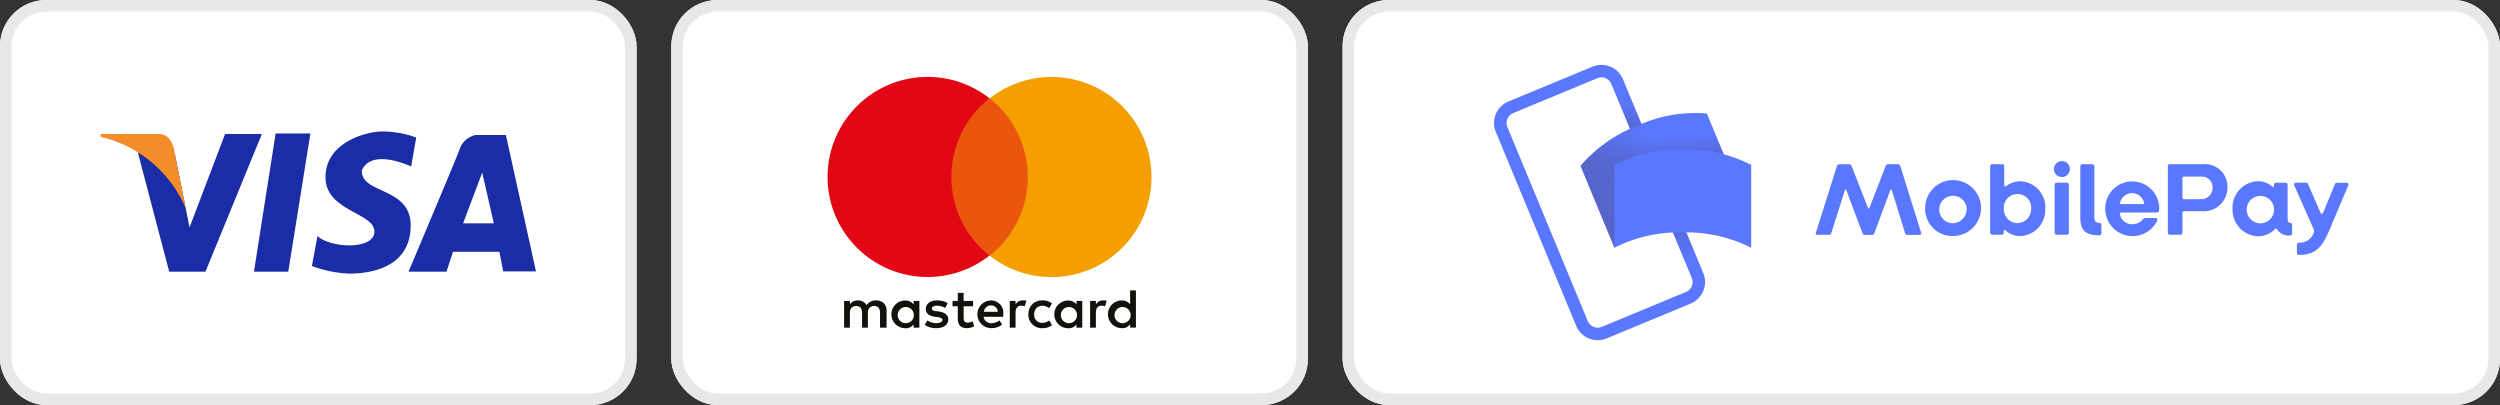
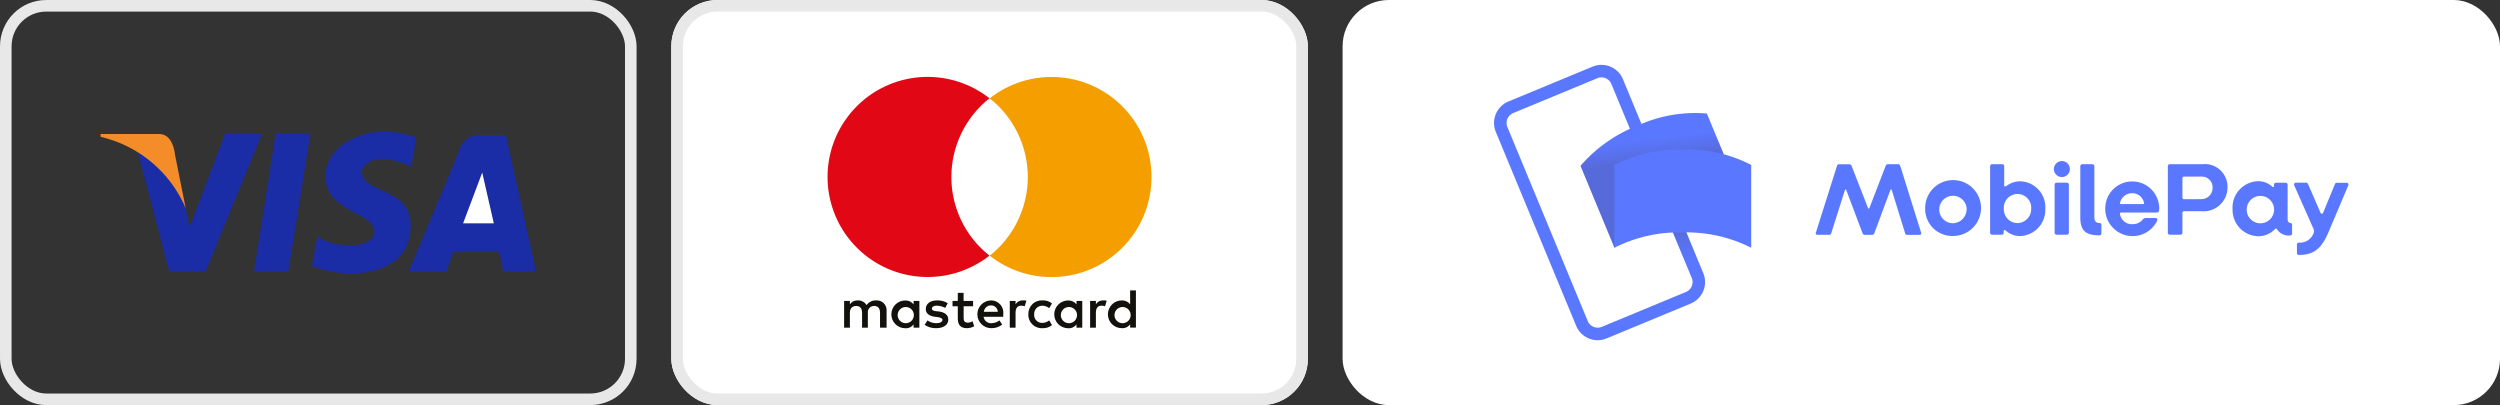
<svg xmlns="http://www.w3.org/2000/svg" width="216" height="35" viewBox="0 0 216 35">
  <rect x="0" y="0" width="216" height="35" fill="#333333" stroke="none" />
  <defs>
    <linearGradient id="linear-gradient" x1="0.487" y1="0.76" x2="0.524" y2="-0.006" gradientUnits="objectBoundingBox">
      <stop offset="0" stop-color="#504678" />
      <stop offset="0.302" stop-color="#504678" stop-opacity="0.616" />
      <stop offset="0.608" stop-color="#504678" stop-opacity="0.282" />
      <stop offset="0.852" stop-color="#504678" stop-opacity="0.075" />
      <stop offset="1" stop-color="#504678" stop-opacity="0" />
    </linearGradient>
    <linearGradient id="linear-gradient-3" x1="0.137" y1="0.663" x2="0.574" y2="0.413" gradientUnits="objectBoundingBox">
      <stop offset="0" stop-color="#504678" />
      <stop offset="0.179" stop-color="#504678" stop-opacity="0.871" />
      <stop offset="0.526" stop-color="#504678" stop-opacity="0.537" />
      <stop offset="1" stop-color="#504678" stop-opacity="0" />
    </linearGradient>
    <linearGradient id="linear-gradient-4" x1="0.477" y1="0.35" x2="0.453" y2="0.184" gradientUnits="objectBoundingBox">
      <stop offset="0" stop-color="#504678" />
      <stop offset="0.643" stop-color="#504678" stop-opacity="0.333" />
      <stop offset="1" stop-color="#504678" stop-opacity="0" />
    </linearGradient>
    <clipPath id="clip-path">
      <path id="Path_470" data-name="Path 470" d="M55.9,120.859a.7.7,0,1,1,.326.664.7.7,0,0,1-.326-.664Zm1.873,0v-1.152h-.5V120a.867.867,0,0,0-.721-.336,1.2,1.2,0,1,0,0,2.4.809.809,0,0,0,.721-.336v.288h.5Zm16.86,0a.7.7,0,1,1,.326.664.7.7,0,0,1-.326-.664Zm1.849,0v-2.065h-.5v1.2a.869.869,0,0,0-.721-.336,1.2,1.2,0,1,0,0,2.4.809.809,0,0,0,.721-.336v.288h.5Zm-12.512-.768a.562.562,0,0,1,.576.553h-1.2a.608.608,0,0,1,.626-.553Zm0-.432a1.2,1.2,0,0,0,.024,2.4,1.467,1.467,0,0,0,.937-.312l-.24-.36a1.149,1.149,0,0,1-.672.24.648.648,0,0,1-.7-.552h1.7v-.192a1.061,1.061,0,0,0-1.052-1.225Zm6.028,1.2a.7.7,0,1,1,.326.664.7.7,0,0,1-.326-.664Zm1.849,0v-1.152h-.5V120a.869.869,0,0,0-.721-.336,1.2,1.2,0,1,0,0,2.4.81.81,0,0,0,.721-.336v.288h.5Zm-4.659,0a1.153,1.153,0,0,0,1.225,1.2,1.2,1.2,0,0,0,.817-.264l-.24-.408a.973.973,0,0,1-.6.216.682.682,0,0,1-.7-.745.708.708,0,0,1,.7-.744.974.974,0,0,1,.6.216l.24-.408a1.194,1.194,0,0,0-.817-.265,1.154,1.154,0,0,0-1.223,1.2Zm6.436-1.2a.678.678,0,0,0-.6.336v-.288h-.5v2.306h.5v-1.3c0-.384.168-.6.48-.6a1.386,1.386,0,0,1,.312.048l.144-.48a1.57,1.57,0,0,0-.334-.023Zm-13.4.24a1.648,1.648,0,0,0-.937-.24c-.576,0-.961.288-.961.745,0,.384.288.6.793.672l.24.024c.264.048.408.12.408.24,0,.168-.192.288-.529.288a1.327,1.327,0,0,1-.768-.24l-.24.384a1.7,1.7,0,0,0,.985.288c.673,0,1.057-.312,1.057-.744,0-.408-.312-.624-.793-.7l-.24-.024c-.216-.024-.384-.072-.384-.216,0-.168.168-.264.432-.264a1.733,1.733,0,0,1,.721.192Zm6.46-.24a.678.678,0,0,0-.6.336v-.288h-.5v2.306h.5v-1.3c0-.384.168-.6.48-.6a1.38,1.38,0,0,1,.312.048l.144-.48a1.573,1.573,0,0,0-.334-.023Zm-4.275.048h-.817v-.7h-.5v.7h-.456v.456h.456v1.056c0,.529.216.841.793.841a1.343,1.343,0,0,0,.625-.168l-.144-.432a.788.788,0,0,1-.432.12c-.24,0-.336-.144-.336-.384v-1.032h.817v-.456Zm-7.469,2.306v-1.441a.845.845,0,0,0-.913-.913.947.947,0,0,0-.816.408.84.84,0,0,0-.769-.408.776.776,0,0,0-.672.336v-.288h-.5v2.306h.5V120.74c0-.408.216-.6.552-.6s.5.216.5.6v1.273h.5V120.74a.531.531,0,0,1,.552-.6c.336,0,.5.216.5.6v1.273Z" transform="translate(-51.267 -118.794)" />
    </clipPath>
    <clipPath id="clip-path-2">
-       <rect id="Rectangle_5518" data-name="Rectangle 5518" width="7.565" height="13.594" />
-     </clipPath>
+       </clipPath>
    <clipPath id="clip-path-3">
      <path id="Path_471" data-name="Path 471" d="M54.059,24.663a8.67,8.67,0,0,1,3.291-6.8,8.646,8.646,0,1,0,0,13.594A8.632,8.632,0,0,1,54.059,24.663Z" transform="translate(-43.372 -16.017)" />
    </clipPath>
    <clipPath id="clip-path-4">
      <path id="Path_472" data-name="Path 472" d="M135.369,24.662a8.636,8.636,0,0,1-13.977,6.8,8.666,8.666,0,0,0,0-13.594,8.637,8.637,0,0,1,13.977,6.8Z" transform="translate(-121.392 -16.016)" />
    </clipPath>
  </defs>
  <g id="Group_213" data-name="Group 213" transform="translate(-178 -757)">
    <g id="Rectangle_5509" data-name="Rectangle 5509" transform="translate(294 757)" fill="#fff" stroke="#e8e8e8" stroke-width="1">
      <rect width="100" height="35" rx="4" stroke="none" />
-       <rect x="0.5" y="0.5" width="99" height="34" rx="3.5" fill="none" />
    </g>
    <g id="mobilepay" transform="translate(307.083 762.602)">
      <path id="Path_458" data-name="Path 458" d="M8.957,23.793A2.013,2.013,0,0,1,7.1,22.551L.155,5.793A2.01,2.01,0,0,1,1.243,3.168L8.514.156a2.009,2.009,0,0,1,2.625,1.087L18.081,18a2.01,2.01,0,0,1-1.087,2.625L9.723,23.64A2,2,0,0,1,8.957,23.793ZM9.283,1.084a.925.925,0,0,0-.355.071L1.657,4.167a.927.927,0,0,0-.5,1.212L8.1,22.138a.929.929,0,0,0,1.212.5l7.271-3.013h0a.927.927,0,0,0,.5-1.212L10.14,1.658a.929.929,0,0,0-.857-.574Z" fill="#5a78ff" />
-       <rect id="Rectangle_5510" data-name="Rectangle 5510" width="1.082" height="7.182" transform="translate(10.598 2.763) rotate(-22.5)" opacity="0.7" fill="url(#linear-gradient)" style="mix-blend-mode: multiply;isolation: isolate" />
      <rect id="Rectangle_5511" data-name="Rectangle 5511" width="1.082" height="8.13" transform="translate(17.619 16.888) rotate(157.5)" opacity="0.7" fill="url(#linear-gradient)" style="mix-blend-mode: multiply;isolation: isolate" />
      <path id="Path_459" data-name="Path 459" d="M29.549,20.18A12.266,12.266,0,0,0,24.6,23.664l-2.931-7.079A12.377,12.377,0,0,1,26.618,13.1a11.918,11.918,0,0,1,5.965-1.036l2.932,7.078a12.371,12.371,0,0,0-5.966,1.038Z" transform="translate(-14.192 -7.857)" fill="#5a78ff" />
      <g id="Group_203" data-name="Group 203" transform="translate(7.474 4.14)" opacity="0.4" style="mix-blend-mode: multiply;isolation: isolate">
-         <path id="Path_460" data-name="Path 460" d="M8.549,9.18A12.266,12.266,0,0,0,3.6,12.664L.666,5.585A12.377,12.377,0,0,1,5.618,2.1a11.918,11.918,0,0,1,5.965-1.036l2.932,7.078A12.371,12.371,0,0,0,8.549,9.18Z" transform="translate(-0.666 -0.996)" opacity="0.9" fill="url(#linear-gradient-3)" />
        <path id="Path_461" data-name="Path 461" d="M8.549,9.18A12.266,12.266,0,0,0,3.6,12.664L.666,5.585A12.377,12.377,0,0,1,5.618,2.1a11.918,11.918,0,0,1,5.965-1.036l2.932,7.078A12.371,12.371,0,0,0,8.549,9.18Z" transform="translate(-0.666 -0.996)" opacity="0.7" fill="url(#linear-gradient-4)" />
      </g>
      <path id="Path_462" data-name="Path 462" d="M36.07,28.378A12.261,12.261,0,0,0,30.162,29.7V22.543A12.377,12.377,0,0,1,36.07,21.22a11.936,11.936,0,0,1,5.908,1.324V29.7a12.371,12.371,0,0,0-5.908-1.322Zm11.5.007,1.821-5.756a.19.19,0,0,1,.169-.145h.914a.224.224,0,0,1,.179.145l1.418,3.632c.028.072.1.079.124,0l1.4-3.633a.224.224,0,0,1,.179-.145h.914a.19.19,0,0,1,.169.145l1.8,5.756a.138.138,0,0,1-.135.2H55.443a.159.159,0,0,1-.162-.124l-1.155-3.739c-.017-.072-.1-.072-.124,0l-1.38,3.711a.2.2,0,0,1-.2.152h-.638c-.1,0-.152-.055-.19-.152l-1.4-3.714c-.028-.072-.1-.072-.117,0L48.89,28.457a.162.162,0,0,1-.169.124H47.686a.135.135,0,0,1-.117-.2Zm9.44-2.069a2.414,2.414,0,1,1,2.414,2.366,2.335,2.335,0,0,1-2.414-2.366Zm3.587,0a1.186,1.186,0,1,0-1.173,1.266,1.218,1.218,0,0,0,1.166-1.266Zm3.366,1.894c-.09-.072-.169-.045-.169.079v.117a.169.169,0,0,1-.162.169H62.79a.176.176,0,0,1-.169-.169V22.649a.176.176,0,0,1,.169-.169h.886a.169.169,0,0,1,.162.169V24.29c0,.117.079.152.207.062a1.969,1.969,0,0,1,1.176-.393,2.24,2.24,0,0,1,2.169,2.366,2.263,2.263,0,0,1-2.207,2.366,1.835,1.835,0,0,1-1.221-.482Zm2.207-1.883a1.186,1.186,0,1,0-2.366,0,1.2,1.2,0,0,0,1.176,1.245,1.218,1.218,0,0,0,1.19-1.255ZM68.132,22.9a.69.69,0,1,1,.69.69.69.69,0,0,1-.69-.69Zm.062,5.518V24.246a.169.169,0,0,1,.162-.169h.886a.176.176,0,0,1,.183.169v4.16a.176.176,0,0,1-.169.169h-.9a.169.169,0,0,1-.162-.169Zm2.218-1.366v-4.4a.169.169,0,0,1,.162-.169h.886a.176.176,0,0,1,.169.169v4.432c0,.286.124.476.438.476a.169.169,0,0,1,.169.169v.735a.169.169,0,0,1-.169.162c-1.18,0-1.656-.39-1.656-1.573Zm2.156-.71a2.332,2.332,0,1,1,4.663.017c0,.162-.045.3-.207.3H73.94c-.079,0-.107.045-.1.117a1.035,1.035,0,0,0,1.1.886,1.1,1.1,0,0,0,.852-.386.345.345,0,0,1,.286-.145H76.9c.145,0,.207.1.152.241a2.363,2.363,0,0,1-4.484-1.035Zm3.273-.414c.062,0,.09-.028.079-.1a1.035,1.035,0,0,0-1.035-.842,1.062,1.062,0,0,0-1.035.817c-.017.062,0,.124.072.124ZM77.976,28.4V22.649a.169.169,0,0,1,.162-.169h2.825a1.959,1.959,0,0,1,2.168,2.02A2.059,2.059,0,0,1,80.9,26.543H79.4a.148.148,0,0,0-.162.169v1.693a.176.176,0,0,1-.169.169h-.931a.169.169,0,0,1-.163-.169ZM80.9,25.5a.973.973,0,0,0,.942-1,.921.921,0,0,0-.945-.948H79.389c-.107,0-.152.055-.152.162v1.631c0,.107.045.162.152.162Zm2.666.814a2.28,2.28,0,0,1,2.225-2.366,1.807,1.807,0,0,1,1.193.459c.079.072.169.062.169-.045v-.117a.162.162,0,0,1,.162-.162h.842a.176.176,0,0,1,.169.169v2.959c0,.224.079.324.235.345a.155.155,0,0,1,.152.145v.779a.152.152,0,0,1-.152.152,1.167,1.167,0,0,1-1.138-.51c-.055-.09-.117-.107-.207-.017a1.98,1.98,0,0,1-1.445.6,2.273,2.273,0,0,1-2.2-2.39Zm3.587,0a1.183,1.183,0,1,0-.562,1.1,1.183,1.183,0,0,0,.562-1.1Zm1.976,3.839v-.735a.169.169,0,0,1,.169-.162,1.259,1.259,0,0,0,1.29-.862.5.5,0,0,0-.034-.345L88.9,24.318a.162.162,0,0,1,.145-.241h.886c.09,0,.145.072.179.162l1.035,2.387c.072.19.19.179.269,0l.986-2.394c.034-.09.079-.145.169-.145h.852a.155.155,0,0,1,.152.214l-1.7,4.015c-.617,1.462-1.273,2.007-2.583,2.007a.176.176,0,0,1-.161-.169Z" transform="translate(-19.758 -13.896)" fill="#5a78ff" />
    </g>
    <g id="Rectangle_5512" data-name="Rectangle 5512" transform="translate(178 757)" fill="#fff" stroke="#e8e8e8" stroke-width="1">
-       <rect width="55" height="35" rx="4" stroke="none" />
      <rect x="0.5" y="0.5" width="54" height="34" rx="3.5" fill="none" />
    </g>
    <g id="Rectangle_5513" data-name="Rectangle 5513" transform="translate(236 757)" fill="#fff" stroke="#e8e8e8" stroke-width="1">
      <rect width="55" height="35" rx="4" stroke="none" />
      <rect x="0.5" y="0.5" width="54" height="34" rx="3.5" fill="none" />
    </g>
    <g id="visa" transform="translate(163.412 724.217)">
      <g id="Group_204" data-name="Group 204" transform="translate(23.28 44.141)">
        <path id="Path_464" data-name="Path 464" d="M40.191,46.908l2.7,10.27h3.133L50.9,45.284H47.72l-3.072,8.073L43.387,47.04Z" transform="translate(-36.965 -45.066)" fill="#1a2ca6" />
        <path id="Path_465" data-name="Path 465" d="M94.609,45.051,92.737,56.99H95.7l1.913-11.939Z" transform="translate(-79.486 -44.877)" fill="#1a2ca6" />
        <path id="Path_466" data-name="Path 466" d="M127.561,47.166l.438-2.5a8.582,8.582,0,0,0-2.874-.526c-1.566,0-4.966,1.008-4.966,3.949s4.227,3.072,4.227,4.693-3.791,1.449-4.92.393l-.479,2.594a10.571,10.571,0,0,0,3.217.654c1.523,0,5.314-.351,5.314-4.163,0-3.339-4.22-2.68-4.22-4.7,0,0,.429-2.017,4.261-.4Z" transform="translate(-100.729 -44.141)" fill="#1a2ca6" />
        <path id="Path_467" data-name="Path 467" d="M162.776,57.559h3.27l.563-1.712h4.008l.332,1.693h2.831l-2.6-11.784h-2.612a1.849,1.849,0,0,0-1.4,1.272c-.41,1.1-4.4,10.532-4.4,10.532Z" transform="translate(-136.163 -45.447)" fill="#1a2ca6" />
        <path id="Path_468" data-name="Path 468" d="M190.1,67.148h-2.655l1.653-4.387Z" transform="translate(-156.126 -59.209)" fill="#fff" />
        <path id="Path_469" data-name="Path 469" d="M30.634,51.726,29.7,47.058s-.126-1.751-1.364-1.751H23.28v.243a10.593,10.593,0,0,1,7.354,6.177Z" transform="translate(-23.28 -45.085)" fill="#f48c29" />
      </g>
    </g>
    <g id="mastercard" transform="translate(206.139 747.629)">
      <g id="Group_206" data-name="Group 206" transform="translate(44.789 34.461)">
        <g id="Group_205" data-name="Group 205" clip-path="url(#clip-path)">
          <rect id="Rectangle_5516" data-name="Rectangle 5516" width="27.619" height="5.668" transform="translate(-1.201 -1.201)" fill="#13110c" />
        </g>
      </g>
      <g id="Group_208" data-name="Group 208" transform="translate(53.579 17.865)">
        <g id="Group_207" data-name="Group 207" clip-path="url(#clip-path-2)">
          <rect id="Rectangle_5517" data-name="Rectangle 5517" width="9.967" height="15.995" transform="translate(-1.201 -1.201)" fill="#ea560d" />
        </g>
      </g>
      <g id="Group_210" data-name="Group 210" transform="translate(43.372 16.016)">
        <g id="Group_209" data-name="Group 209" clip-path="url(#clip-path-3)">
          <rect id="Rectangle_5519" data-name="Rectangle 5519" width="16.379" height="19.694" transform="translate(-1.201 -1.201)" fill="#e20714" />
        </g>
      </g>
      <g id="Group_212" data-name="Group 212" transform="translate(57.374 16.016)">
        <g id="Group_211" data-name="Group 211" clip-path="url(#clip-path-4)">
          <rect id="Rectangle_5520" data-name="Rectangle 5520" width="16.379" height="19.694" transform="translate(-1.201 -1.201)" fill="#f49e00" />
        </g>
      </g>
    </g>
  </g>
</svg>